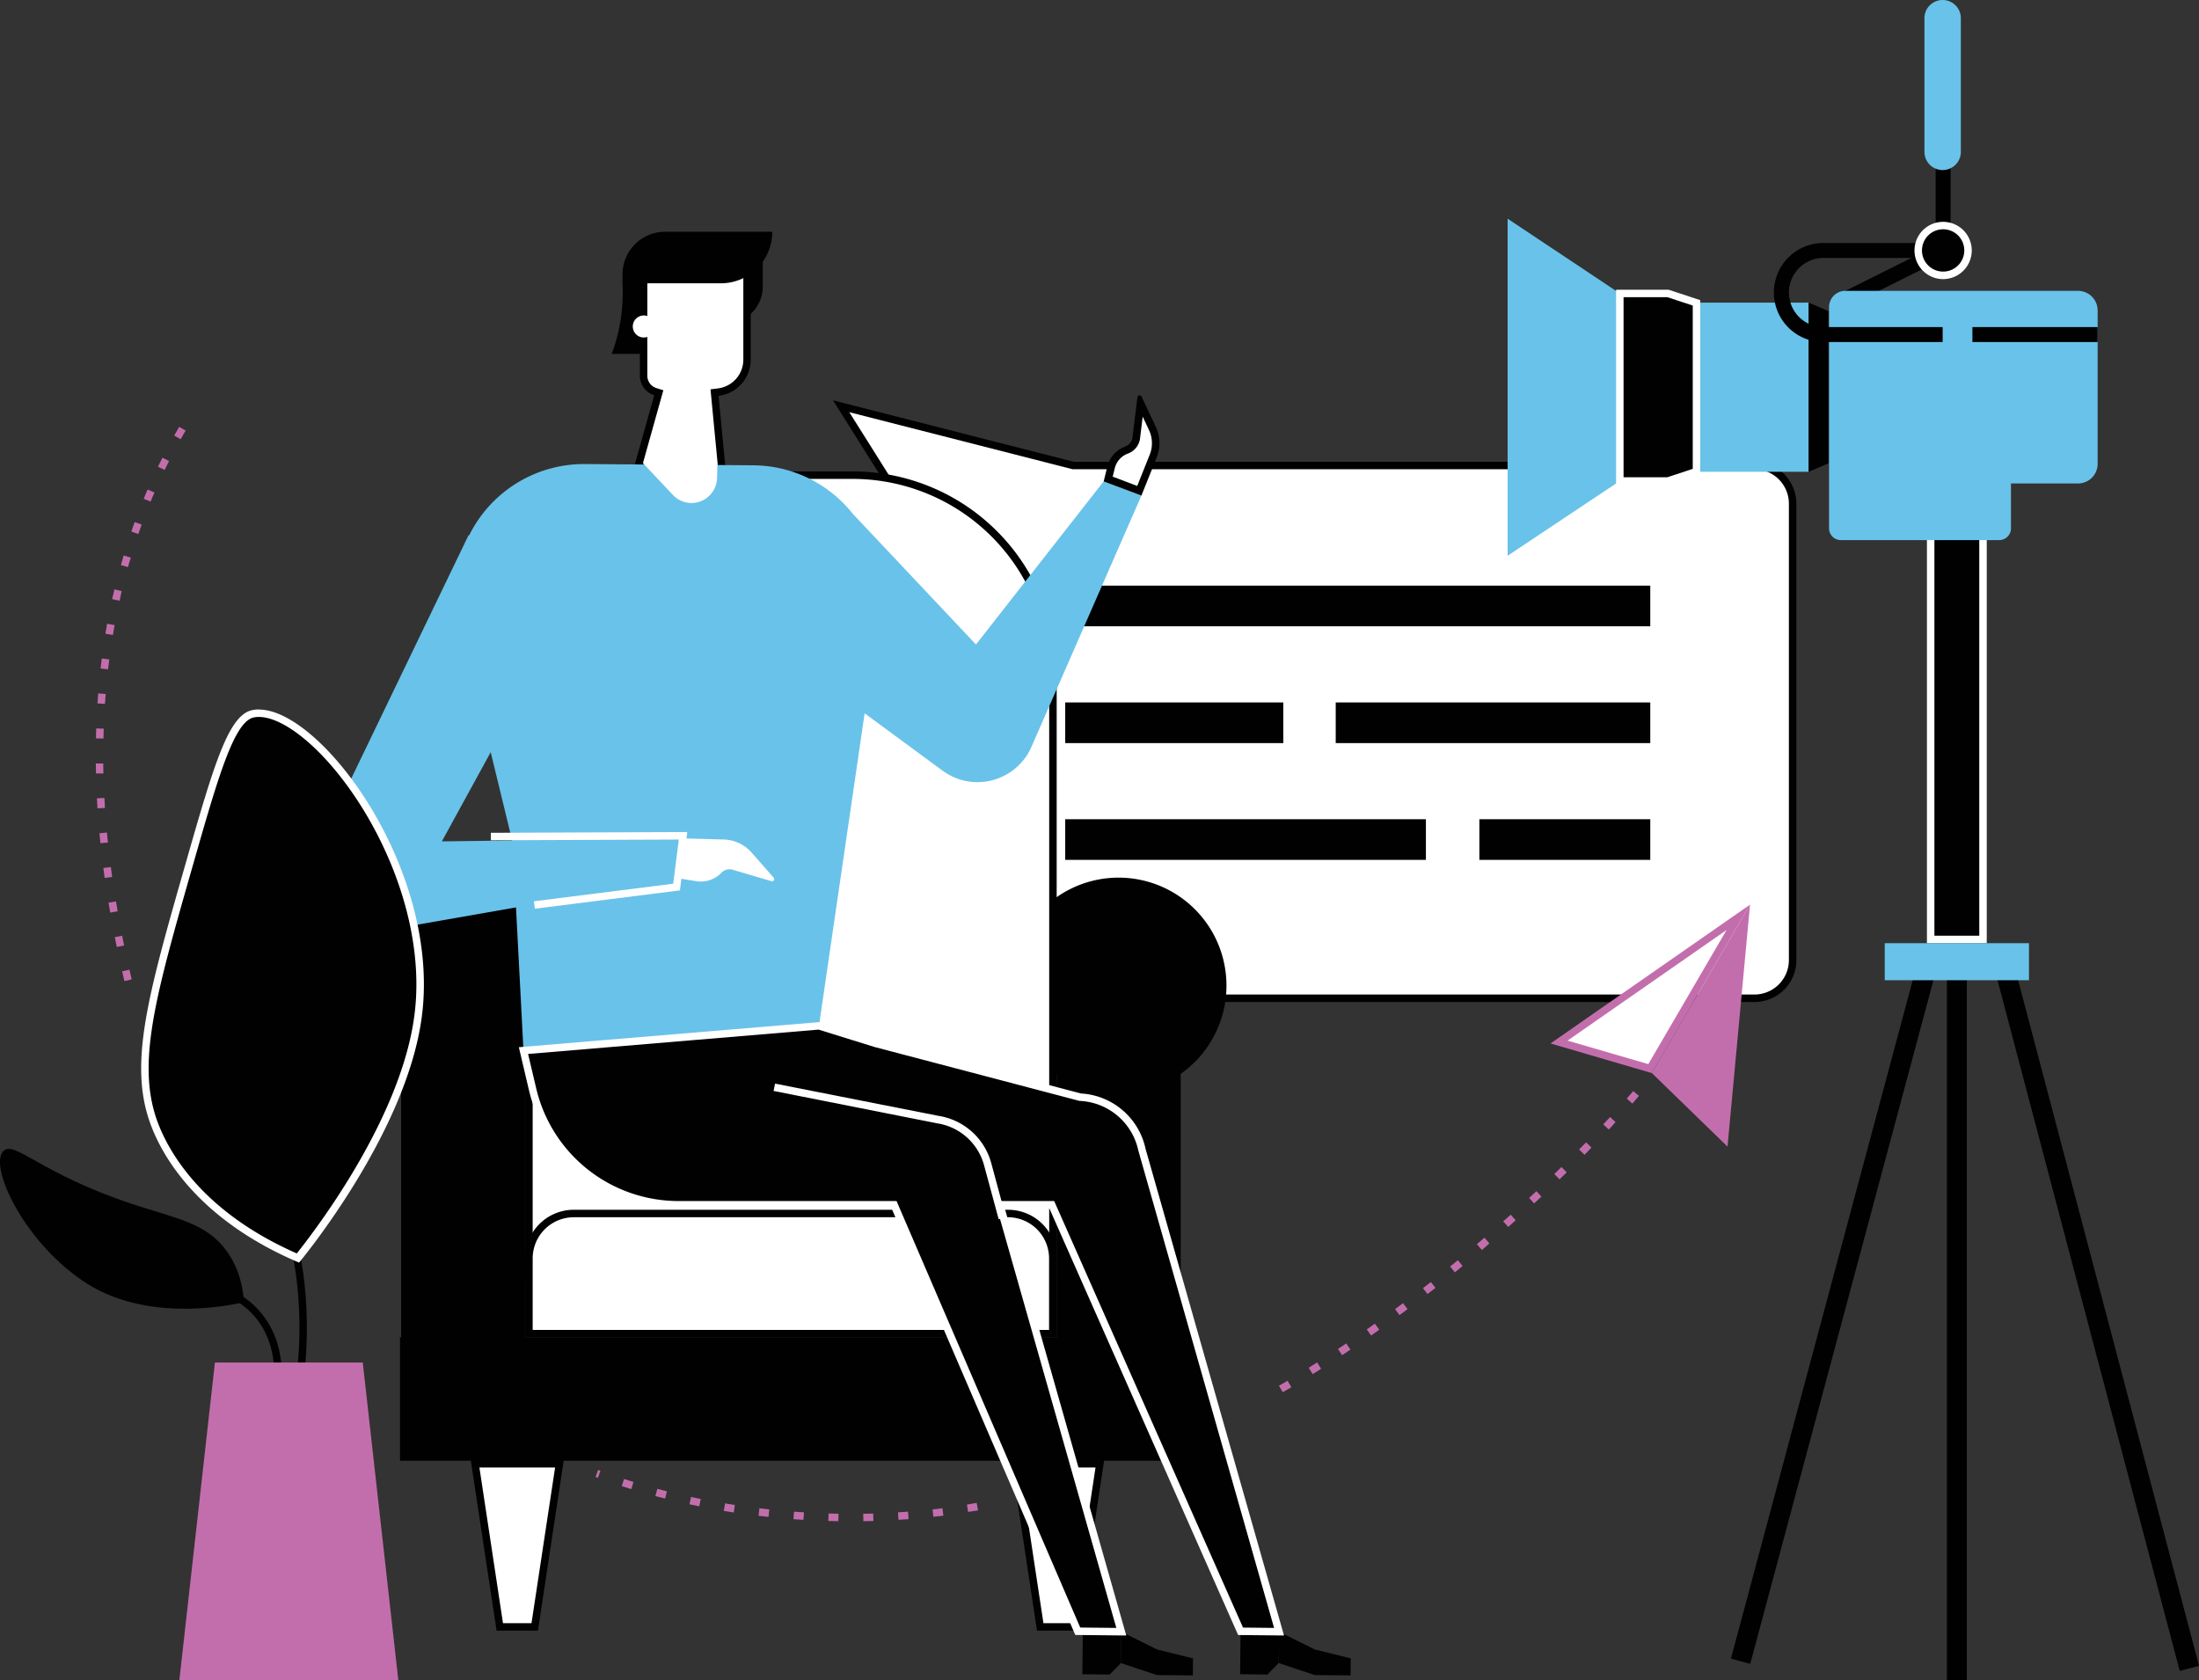
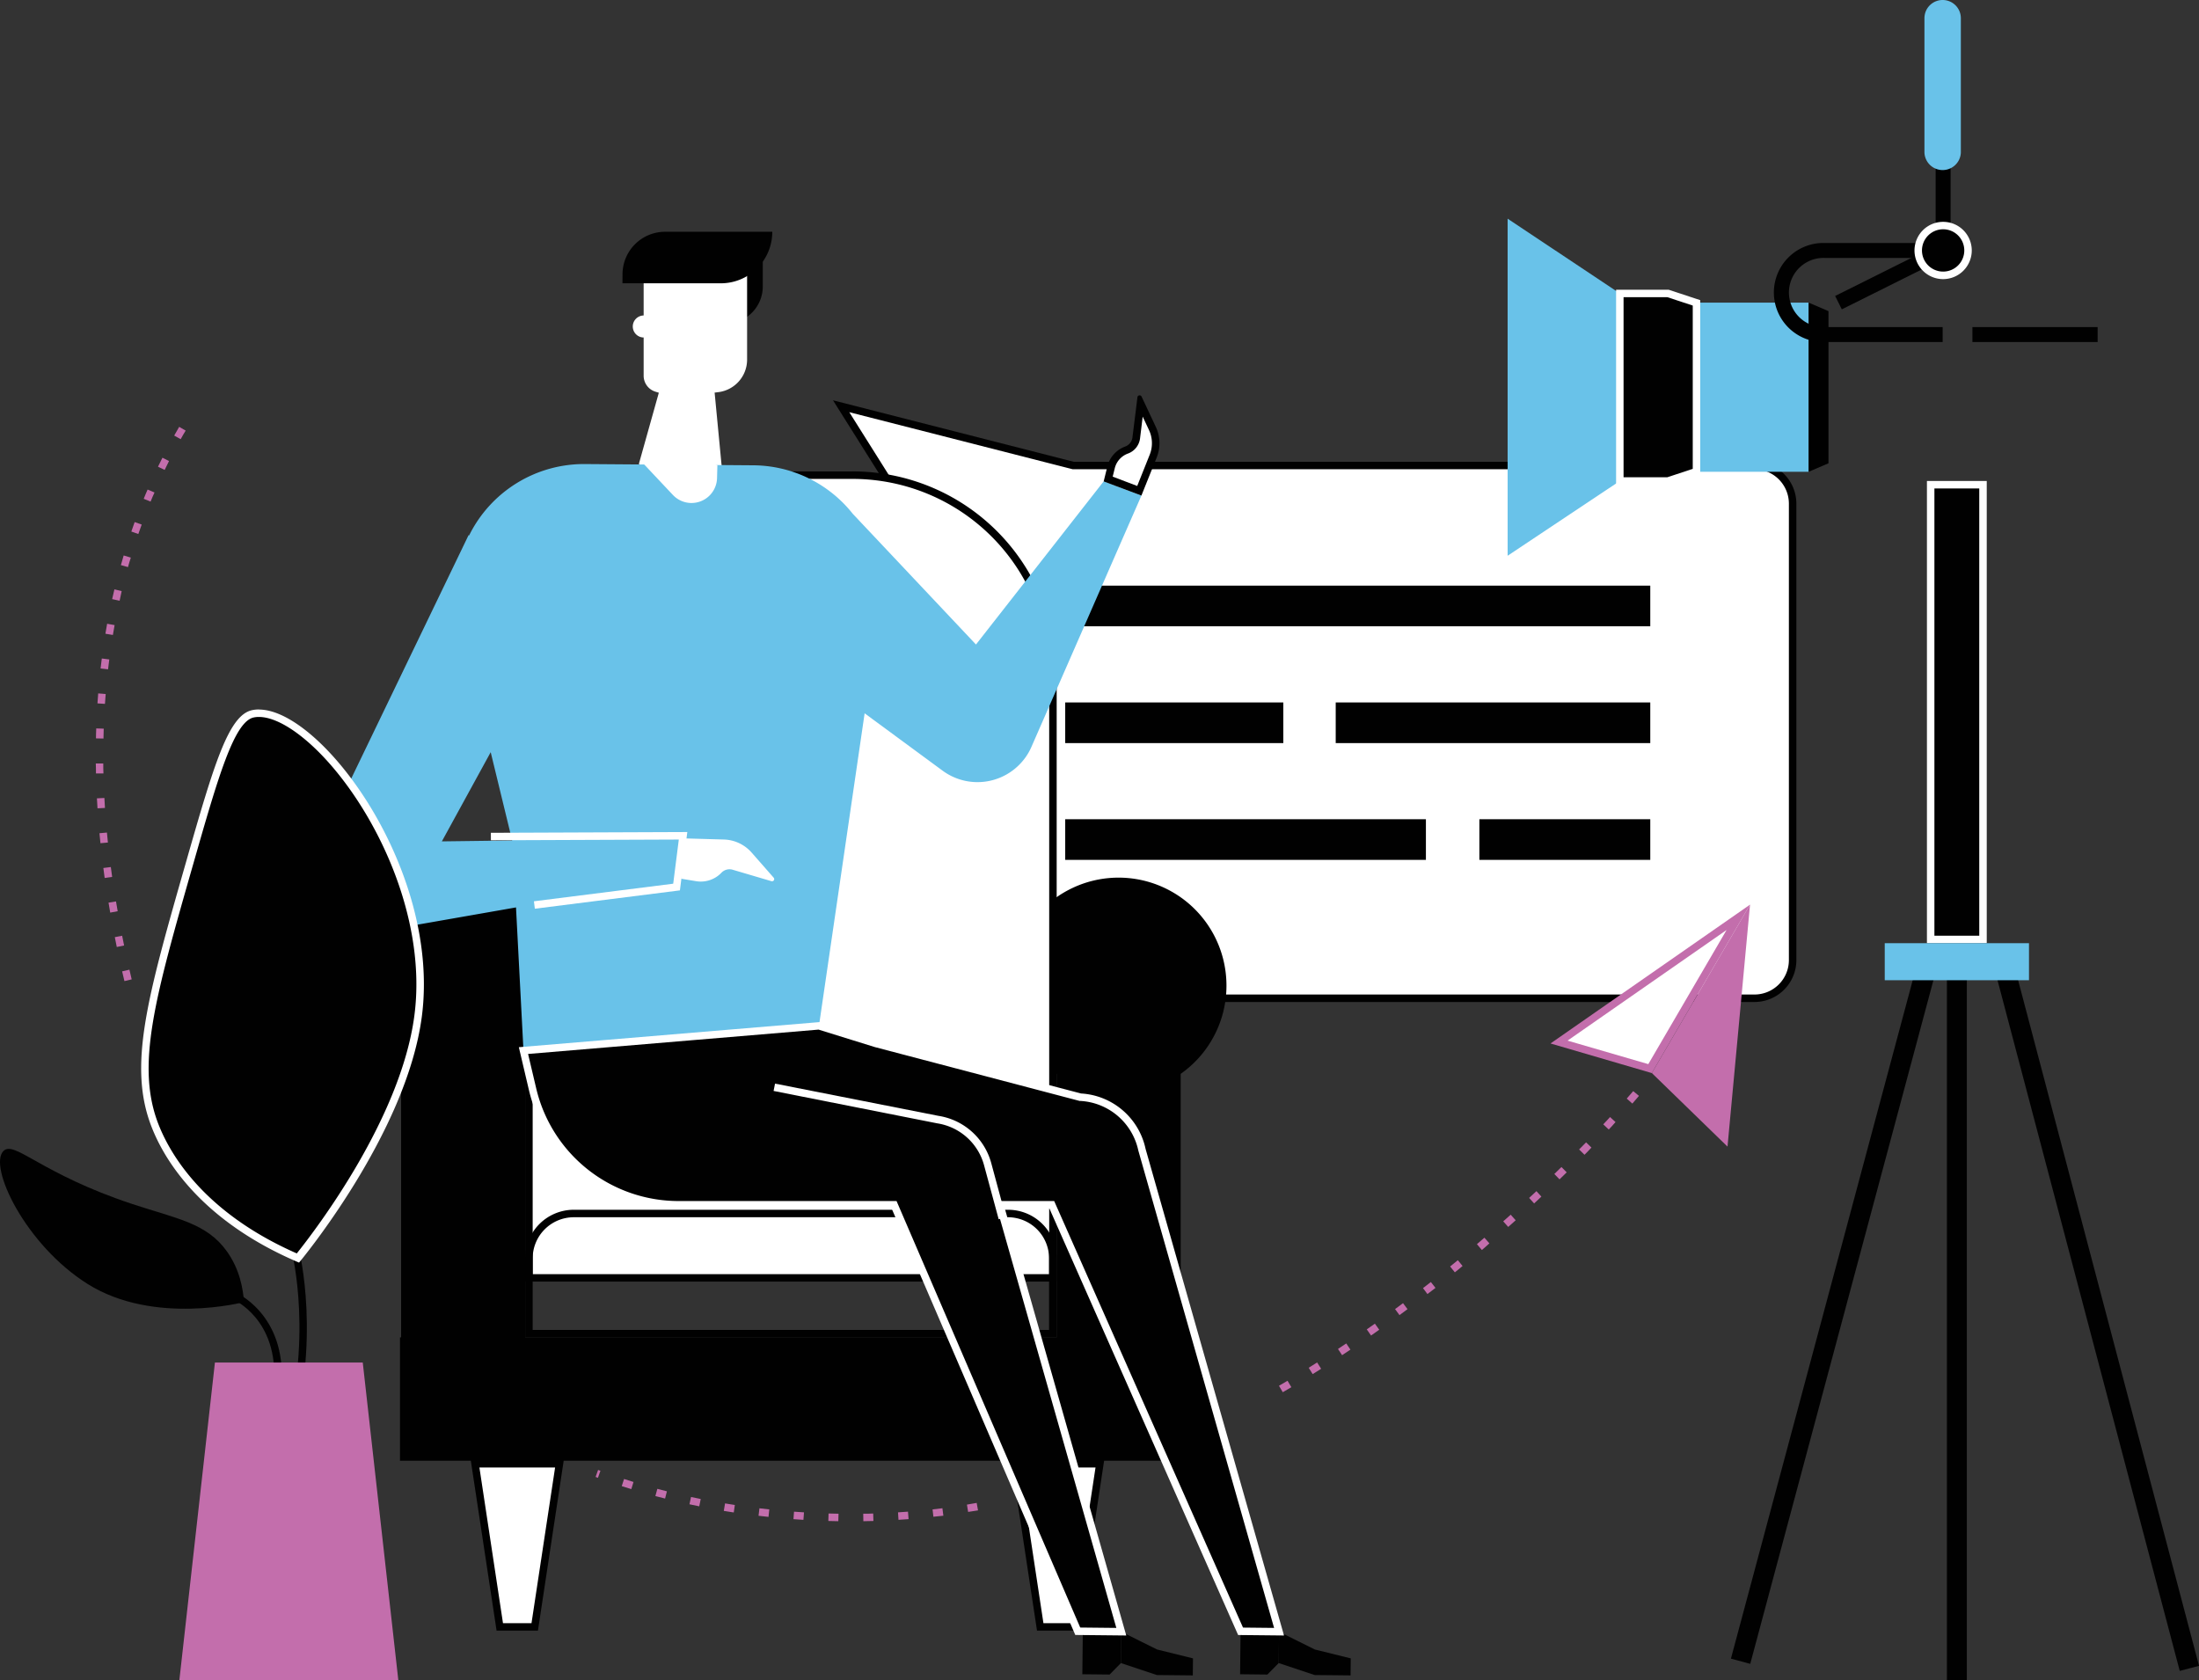
<svg xmlns="http://www.w3.org/2000/svg" viewBox="0 0 882.37 674.29">
  <rect x="0" y="0" width="882.37" height="674.29" fill="#333333" stroke="none" />
  <defs>
    <style>.cls-1{fill:#fff;}.cls-2{fill:#010101;}.cls-3{fill:#69c2e9;}.cls-4{fill:#c36eac;}</style>
  </defs>
  <title>чел</title>
  <g id="Слой_2" data-name="Слой 2">
    <g id="Слой_1-2" data-name="Слой 1">
      <path class="cls-1" d="M385.59,400.57a15.33,15.33,0,0,1-15.32-15.32V215.09L337.52,163l93.1,23.77H704a15.34,15.34,0,0,1,15.31,15.32V385.25A15.34,15.34,0,0,1,704,400.57Z" />
      <path class="cls-2" d="M340.79,165.4l89.28,22.8.36.09H704a13.83,13.83,0,0,1,13.81,13.82V385.25A13.83,13.83,0,0,1,704,399.07H385.59a13.84,13.84,0,0,1-13.82-13.82V214.65l-.46-.73Zm-6.54-4.77,34.52,54.89V385.25a16.82,16.82,0,0,0,16.82,16.82H704a16.82,16.82,0,0,0,16.81-16.82V202.11A16.82,16.82,0,0,0,704,185.29H430.81Z" />
      <rect class="cls-2" x="427.43" y="235" width="234.76" height="16.31" />
      <rect class="cls-2" x="427.43" y="281.87" width="87.51" height="16.31" />
      <rect class="cls-2" x="535.97" y="281.87" width="126.22" height="16.31" />
      <rect class="cls-2" x="427.43" y="328.73" width="144.73" height="16.31" />
      <rect class="cls-2" x="593.61" y="328.73" width="68.58" height="16.31" />
      <polygon class="cls-1" points="200.54 652.83 190.63 587.35 224.48 587.35 214.56 652.83 200.54 652.83" />
      <path class="cls-2" d="M222.74,588.85l-9.47,62.48H201.83l-9.46-62.48Zm3.49-3H188.88l10.38,68.48h16.59Z" />
      <polygon class="cls-1" points="417.4 652.83 407.48 587.35 441.34 587.35 431.42 652.83 417.4 652.83" />
      <path class="cls-2" d="M439.59,588.85l-9.46,62.48H418.69l-9.47-62.48Zm3.49-3H405.73l10.38,68.48h16.6l10.37-68.48Z" />
      <path class="cls-2" d="M492.13,395.51A43.29,43.29,0,1,0,424,430.91V536.65H210.74V430.91a43.29,43.29,0,1,0-49.79,0V536.65h-.45v49.5H473.75V430.91A43.23,43.23,0,0,0,492.13,395.51Z" />
      <path class="cls-1" d="M212.24,512.78V271a80.45,80.45,0,0,1,80.35-80.34H342.1A80.43,80.43,0,0,1,422.45,271V512.78Z" />
      <path class="cls-2" d="M342.1,192.17A78.94,78.94,0,0,1,421,271V511.28H213.74V271a78.92,78.92,0,0,1,78.85-78.84Zm0-3H292.59A81.85,81.85,0,0,0,210.74,271V514.28H424V271a81.84,81.84,0,0,0-81.84-81.84h-.06Z" />
-       <path class="cls-1" d="M212.24,535.15V504.94a18,18,0,0,1,18-18h174.2a18,18,0,0,1,18,18v30.21Z" />
      <path class="cls-2" d="M404.45,488.44a16.52,16.52,0,0,1,16.5,16.5v28.71H213.74V504.94a16.52,16.52,0,0,1,16.5-16.5Zm0-3H230.24a19.5,19.5,0,0,0-19.5,19.5h0v31.71H424V504.94a19.5,19.5,0,0,0-19.5-19.5h-.05Z" />
      <path class="cls-2" d="M287,129.84h4.21A14.87,14.87,0,0,0,306.07,115V101.33H287Z" />
-       <path class="cls-2" d="M245.46,142h22V113.68H249.77a69.79,69.79,0,0,1-4.12,27.8Z" />
      <path class="cls-1" d="M280.86,213.26a9,9,0,0,1-7.43-3.85l-14.76-20.16c-1.09-1.49-1.81-2.47-2.31-3.12l8-28.54-1.39-.43a6.69,6.69,0,0,1-4.7-6.4V109.11h41.51V144.3a13.15,13.15,0,0,1-11.58,13.06l-1.45.18,2.69,28.08c.05.43.08.81.14,1.15l.75,16.68a9,9,0,0,1-2.47,6.84,9.71,9.71,0,0,1-7,3Z" />
-       <path class="cls-2" d="M259.76,110.61h38.51V144.3A11.65,11.65,0,0,1,288,155.87l-2.9.35.28,2.92,1.33,13.91.92,9.56.3,3.15a7.31,7.31,0,0,0,.13,1.05l.75,16.71a7.55,7.55,0,0,1-2.05,5.73,8.31,8.31,0,0,1-5.91,2.51,7.59,7.59,0,0,1-6.22-3.24l-8.75-11.94-6-8.22L258,185.8l7.39-26.4.79-2.8-2.78-.87a5.18,5.18,0,0,1-3.65-5V110.61Zm-3-3v43.15a8.2,8.2,0,0,0,5.75,7.83l-7.79,27.81,17.5,23.9a10.56,10.56,0,0,0,8.64,4.46,10.8,10.8,0,0,0,11-10.6c0-.26,0-.52,0-.78L291,186.67l-2.67-27.82a14.66,14.66,0,0,0,12.9-14.55V107.61Z" />
      <path class="cls-2" d="M249.77,113.68h39.47A20.66,20.66,0,0,0,309.89,93h-43a17.09,17.09,0,0,0-17.1,17.08h0Z" />
      <path class="cls-1" d="M253.91,131a4.42,4.42,0,1,0,4.43-4.41h0A4.42,4.42,0,0,0,253.91,131Z" />
      <path class="cls-3" d="M442.9,193.11l-51.28,65.51-49.43-52.44a51.35,51.35,0,0,0-39.95-19.47l-67.44-.5a51.41,51.41,0,0,0-46.56,28.64l-.23-.09-67.2,139.4a15.8,15.8,0,0,0,16.74,22.13l69.5-12.17,3,57.45,118.56-9.9,18.33-125.44,31.26,23a23.63,23.63,0,0,0,33.05-5,22.91,22.91,0,0,0,2.63-4.55L458,198.86Zm-246,108.72,8.61,35.43-28.21.36Z" />
      <polygon class="cls-2" points="541.92 672.29 527.48 672.14 513.1 667.33 513.23 654.75 527.59 661.89 542 665.45 541.92 672.29" />
      <polygon class="cls-2" points="508.55 671.94 497.6 671.82 497.79 654.59 513.23 654.75 513.1 667.33 508.55 671.94" />
      <path class="cls-1" d="M444.67,192.18l1.17-4.68a9.92,9.92,0,0,1,6.21-6.91,5.93,5.93,0,0,0,3.89-4.9l1.69-13.92,4.78,10.16a13.9,13.9,0,0,1,.3,11.11l-5.58,13.89Z" />
      <path class="cls-2" d="M458.49,167.13l2.56,5.44a12.45,12.45,0,0,1,.27,9.92l-5,12.51-9.84-3.74.84-3.4a8.41,8.41,0,0,1,5.27-5.86,7.46,7.46,0,0,0,4.87-6.13l1.06-8.74Zm-1.22-8.49a.85.85,0,0,0-.86.76l-2,16.11a4.47,4.47,0,0,1-2.92,3.67,11.46,11.46,0,0,0-7.15,8l-1.48,6L458,198.86l6.12-15.25a15.36,15.36,0,0,0-.34-12.32l-5.71-12.15a.84.84,0,0,0-.78-.5Z" />
      <polygon class="cls-2" points="478.62 672.29 464.18 672.14 449.79 667.33 449.93 654.75 464.29 661.89 478.7 665.45 478.62 672.29" />
      <polygon class="cls-2" points="445.25 671.94 434.3 671.82 434.49 654.59 449.93 654.75 449.79 667.33 445.25 671.94" />
      <path class="cls-2" d="M497.79,654.59l15.44.16-55-193.49a26.6,26.6,0,0,0-24.62-21L351.37,418.7l-22.76-7-118.56,9.9,3.6,15.29a60.41,60.41,0,0,0,58.81,46.58h86.3l73.7,171.13,17.47.18L401.2,483.44h20.87Z" />
      <path class="cls-1" d="M515.22,656.27l-18.41-.19L421.09,484.94h-17.9l48.73,171.33-20.45-.21L357.78,484.94H272.46a61.67,61.67,0,0,1-60.27-47.73l-4-17,120.59-10.07,23,7.12,82,21.52A28.13,28.13,0,0,1,459.67,461Zm-81.77-3.19,14.49.15L399.22,481.94H423L498.77,653.1l12.47.13L456.76,461.67a25.19,25.19,0,0,0-23.26-19.9h-.3L351,420.15l-22.54-7L211.9,422.92l3.21,13.6a58.69,58.69,0,0,0,57.35,45.42h87.29Z" />
      <path class="cls-1" d="M274,336.4l16.43.47a15.38,15.38,0,0,1,11.16,5.23l8.86,10.09a.87.87,0,0,1-.1,1.23.89.89,0,0,1-.8.17L294,349a4.49,4.49,0,0,0-4.53,1.21,11.44,11.44,0,0,1-10.15,3.38l-6.07-1Z" />
      <path class="cls-1" d="M258.33,186.21,270,198.6a10.25,10.25,0,0,0,17.72-6.73l.14-5.26-14.74-4.31Z" />
      <path class="cls-2" d="M116.12,580.15l-2.87-.89c12.73-41.09,4-76.44,3.87-76.79l2.91-.74C120.12,502.09,129.09,538.25,116.12,580.15Z" />
      <path class="cls-2" d="M112.93,555.39l-3-.21c1.83-25.89-16.09-33.65-16.86-34l1.15-2.77C94.42,518.52,114.9,527.27,112.93,555.39Z" />
      <path class="cls-2" d="M119.54,504.79c-38-16.38-52.13-40-57.19-52.71-9.62-24.14-1.8-51.46,13.78-105.89,10.34-36.15,16.59-58,25.39-59.77a11.08,11.08,0,0,1,2.37-.23c8,0,18.83,7.08,29.66,19.42,20.62,23.51,39.19,64.2,34.21,102.13C162.09,450.91,125.29,497.7,119.54,504.79Z" />
      <path class="cls-1" d="M103.89,284.69v3c7.48,0,18.14,7.07,28.53,18.91,20.4,23.25,38.78,63.48,33.85,100.94-5.42,41.29-39.66,86-47.18,95.42-36.71-16.15-50.42-39.07-55.35-51.43-9.43-23.67-1.66-50.82,13.83-104.93,9.84-34.38,16.34-57.09,24.26-58.71a9.53,9.53,0,0,1,2.06-.2v-3Zm0,0a12.59,12.59,0,0,0-2.67.26c-9.5,1.95-15.31,21.6-26.53,60.83C59,400.61,51.15,428,61,452.64c3.43,8.6,16.08,35.8,59,54,0,0,43.06-51.46,49.26-98.68,7.73-58.85-40.2-123.25-65.36-123.24Z" />
      <path class="cls-2" d="M53.17,483.16C70.78,489,82.85,490.7,91,502.08c5.13,7.11,6.53,14.94,6.91,20.4,0,0-36.09,9.48-62.75-7.26C10.09,499.46-4.77,468,1.39,461.85,5.8,457.48,16.37,471,53.17,483.16Z" />
      <polygon class="cls-4" points="159.84 674.29 71.96 674.29 86.24 546.73 145.56 546.73 159.84 674.29" />
      <rect class="cls-2" x="774.72" y="194.5" width="20.99" height="182.47" />
      <path class="cls-1" d="M794.2,196V375.47h-18V196Zm3-3h-24V378.47h24Z" />
      <polygon class="cls-2" points="739.04 124.13 736.37 118.76 776.7 98.64 776.7 66 782.7 66 782.7 102.36 739.04 124.13" />
      <rect class="cls-3" x="680.73" y="121.44" width="45.03" height="67.87" />
      <polygon class="cls-3" points="649.98 193 604.95 223 604.95 87.75 649.98 117.75 649.98 193" />
      <polygon class="cls-2" points="733.7 185.9 725.75 189.31 725.75 121.44 733.7 124.85 733.7 185.9" />
-       <path class="cls-3" d="M833.83,116.71H740.45a6.53,6.53,0,0,0-6.53,6.53h0V212a4.75,4.75,0,0,0,4.73,4.74h63.53a4.74,4.74,0,0,0,4.74-4.74V194h26.91a7.87,7.87,0,0,0,7.87-7.87V124.58A7.87,7.87,0,0,0,833.83,116.71Z" />
      <polygon class="cls-2" points="649.98 117.75 649.98 193 669.29 193 680.73 189.22 680.73 121.53 669.29 117.75 649.98 117.75" />
      <path class="cls-1" d="M669.53,194.5H648.47V116.25h21.06l12.7,4.19v69.87Zm-18.06-3h17.58l10.18-3.36V122.61l-10.18-3.36H651.47Z" />
      <path class="cls-3" d="M779.51,0a7.3,7.3,0,0,0-7.31,7.29h0V61.2a7.31,7.31,0,0,0,14.61,0V7.3A7.3,7.3,0,0,0,779.51,0Z" />
      <path class="cls-2" d="M779.51,137.25H732.08a19.88,19.88,0,0,1-.89-39.75c.3,0,.59,0,.89,0H778.2v6H732.08a13.88,13.88,0,0,0-.75,27.75h48.18Z" />
      <circle class="cls-2" cx="779.7" cy="100.5" r="9.99" />
      <path class="cls-1" d="M779.7,112a11.49,11.49,0,1,1,11.49-11.49h0A11.51,11.51,0,0,1,779.7,112Zm0-20a8.49,8.49,0,1,0,8.49,8.49h0A8.49,8.49,0,0,0,779.7,92Z" />
      <rect class="cls-2" x="791.45" y="131.25" width="50.25" height="6" />
      <rect class="cls-2" x="781.21" y="385.9" width="8" height="288.39" />
      <rect class="cls-2" x="591.14" y="522.78" width="289.61" height="8.03" transform="translate(36.58 1101.26) rotate(-75)" />
      <rect class="cls-2" x="837.72" y="385.84" width="8" height="288.39" transform="translate(-107.36 232.27) rotate(-14.78)" />
      <rect class="cls-3" x="756.27" y="378.47" width="57.88" height="14.86" />
      <polygon class="cls-1" points="625.59 418.13 697.51 368.09 662.11 428.81 625.59 418.13" />
      <path class="cls-4" d="M692.79,373.2,661.4,427,629,417.57l63.77-44.37Zm9.43-10.2-80.06,55.71,40.65,11.88Z" />
      <polygon class="cls-4" points="702.22 362.98 662.81 430.57 693.18 460.1 702.22 362.98" />
      <path class="cls-4" d="M49.93,393.68c-.32-1.3-.62-2.61-.92-3.9l2.92-.68c.3,1.29.6,2.59.91,3.89ZM46.86,380c-.27-1.32-.54-2.63-.79-3.94l2.94-.58c.26,1.3.52,2.6.79,3.91Zm-2.63-13.8c-.24-1.32-.46-2.64-.68-4l3-.48c.22,1.3.44,2.61.67,3.92ZM42,352.3c-.18-1.33-.36-2.66-.53-4l3-.38c.17,1.31.35,2.62.53,3.95Zm-1.69-13.95c-.14-1.34-.27-2.67-.4-4l3-.27c.12,1.31.25,2.64.39,4Zm-1.18-14c-.09-1.34-.17-2.68-.24-4l3-.15c.07,1.31.15,2.64.23,4Zm-.62-14c0-1.35,0-2.69-.07-4h3c0,1.32,0,2.64.07,4Zm3-14-3-.06c0-1.34.06-2.68.11-4l3,.1c0,1.24-.07,2.61-.1,3.9Zm.6-13.91-3-.2c.09-1.34.19-2.68.3-4l3,.24c-.11,1.25-.21,2.57-.29,3.9Zm1.25-13.87-3-.34c.15-1.34.31-2.67.49-4l3,.38c-.17,1.26-.33,2.58-.48,3.9Zm1.94-13.78-3-.5c.22-1.33.45-2.67.69-4l3,.54c-.23,1.28-.46,2.58-.68,3.9ZM48,241.06l-3-.65c.3-1.31.6-2.62.91-3.92l2.91.7C48.55,238.47,48.25,239.76,48,241.06Zm3.39-13.49-2.88-.81c.36-1.3.73-2.59,1.12-3.87l2.87.86c-.42,1.25-.79,2.54-1.15,3.82Zm4.15-13.28-2.84-1c.44-1.28.89-2.54,1.34-3.8l2.82,1c-.47,1.27-.93,2.54-1.36,3.8Zm4.9-13-2.77-1.14c.51-1.25,1-2.49,1.56-3.71L62,197.62c-.56,1.2-1.07,2.38-1.58,3.66Zm5.67-12.71-2.71-1.3c.59-1.21,1.18-2.42,1.78-3.61L67.82,185c-.59,1.19-1.18,2.38-1.75,3.57Zm6.41-12.34-2.62-1.46c.66-1.18,1.32-2.34,2-3.5l2.6,1.51c-.71,1.13-1.37,2.28-2,3.44Z" />
      <path class="cls-4" d="M346.43,610.41l-.05-3c1.33,0,2.66,0,4-.09l.09,3Zm-10.05,0-4-.09.09-3,4,.09Zm-14-.55-4-.27.23-3,4,.27Zm38.15,0-.19-3c1.32-.08,2.65-.18,4-.28l.23,3-4.08.27Zm-52.16-1.18-4-.45.36-3,3.95.45Zm66.17,0-.34-3c1.33-.15,2.64-.3,3.95-.47l.38,3c-1.35.13-2.69.26-4,.41Zm-80.11-1.77c-1.32-.2-2.64-.42-4-.64l.5-3,3.93.63Zm94.05-.16-.49-3,3.91-.68.54,3c-1.34.19-2.67.4-4,.62Zm-107.9-2.31c-1.31-.26-2.62-.54-3.93-.82l.64-2.93c1.29.28,2.59.55,3.89.81Zm-13.71-3.12-3.89-1,.78-2.9c1.28.35,2.56.68,3.84,1Zm-13.55-3.79-3.84-1.2.93-2.86c1.26.41,2.52.81,3.79,1.2ZM239.93,593l-.94-.35,1-2.81.93.34Z" />
      <path class="cls-4" d="M514.72,558.65l-1.52-2.59,3.44-2,1.53,2.58Zm12-7.27-1.59-2.54,3.38-2.13,1.61,2.54Zm11.81-7.59-1.65-2.5,3.32-2.21,1.67,2.49Zm11.62-7.89-1.72-2.46,3.26-2.3,1.74,2.44Zm11.41-8.19-1.78-2.42,3.2-2.37,1.8,2.4Zm11.2-8.46L571,516.88l3.15-2.45,1.85,2.36c-1.1.82-2.15,1.64-3.22,2.46Zm11-8.72-1.89-2.33,3.1-2.52,1.9,2.32c-1,.84-2,1.69-3.08,2.53Zm10.81-9-1.94-2.29,3-2.59,2,2.27c-.94.91-2,1.78-3,2.65Zm10.61-9.2-2-2.25,3-2.66,2,2.24Zm10.4-9.43-2-2.21c1-.91,2-1.82,2.92-2.72l2,2.19Zm10.19-9.66-2.08-2.16,2.86-2.79,2.1,2.14Zm10-9.89-2.14-2.11,2.8-2.85,2.15,2.09c-.9,1-1.83,1.93-2.8,2.91Zm9.74-10.13-2.19-2.06c1-1,1.87-2,2.72-2.92l2.2,2c-.84,1-1.75,2-2.72,3ZM655,442.83l-2.26-2c1.71-1.95,2.59-3,2.6-3l2.31,1.91S656.73,440.84,655,442.83Z" />
      <path class="cls-2" d="M402.18,488.85l-5.87-21.68a24.59,24.59,0,0,0-20-17.89l-65.6-12.95Z" />
      <path class="cls-1" d="M400.73,489.24l-5.87-21.68a23.12,23.12,0,0,0-18.79-16.8l-65.66-13,.58-2.94,65.6,12.94a26.11,26.11,0,0,1,21.17,19l5.86,21.68Z" />
      <polygon class="cls-1" points="214.61 364.64 214.24 361.66 270.13 354.6 272.38 336.88 196.98 337.18 196.97 334.18 275.79 333.87 272.82 357.28 214.61 364.64" />
    </g>
  </g>
</svg>